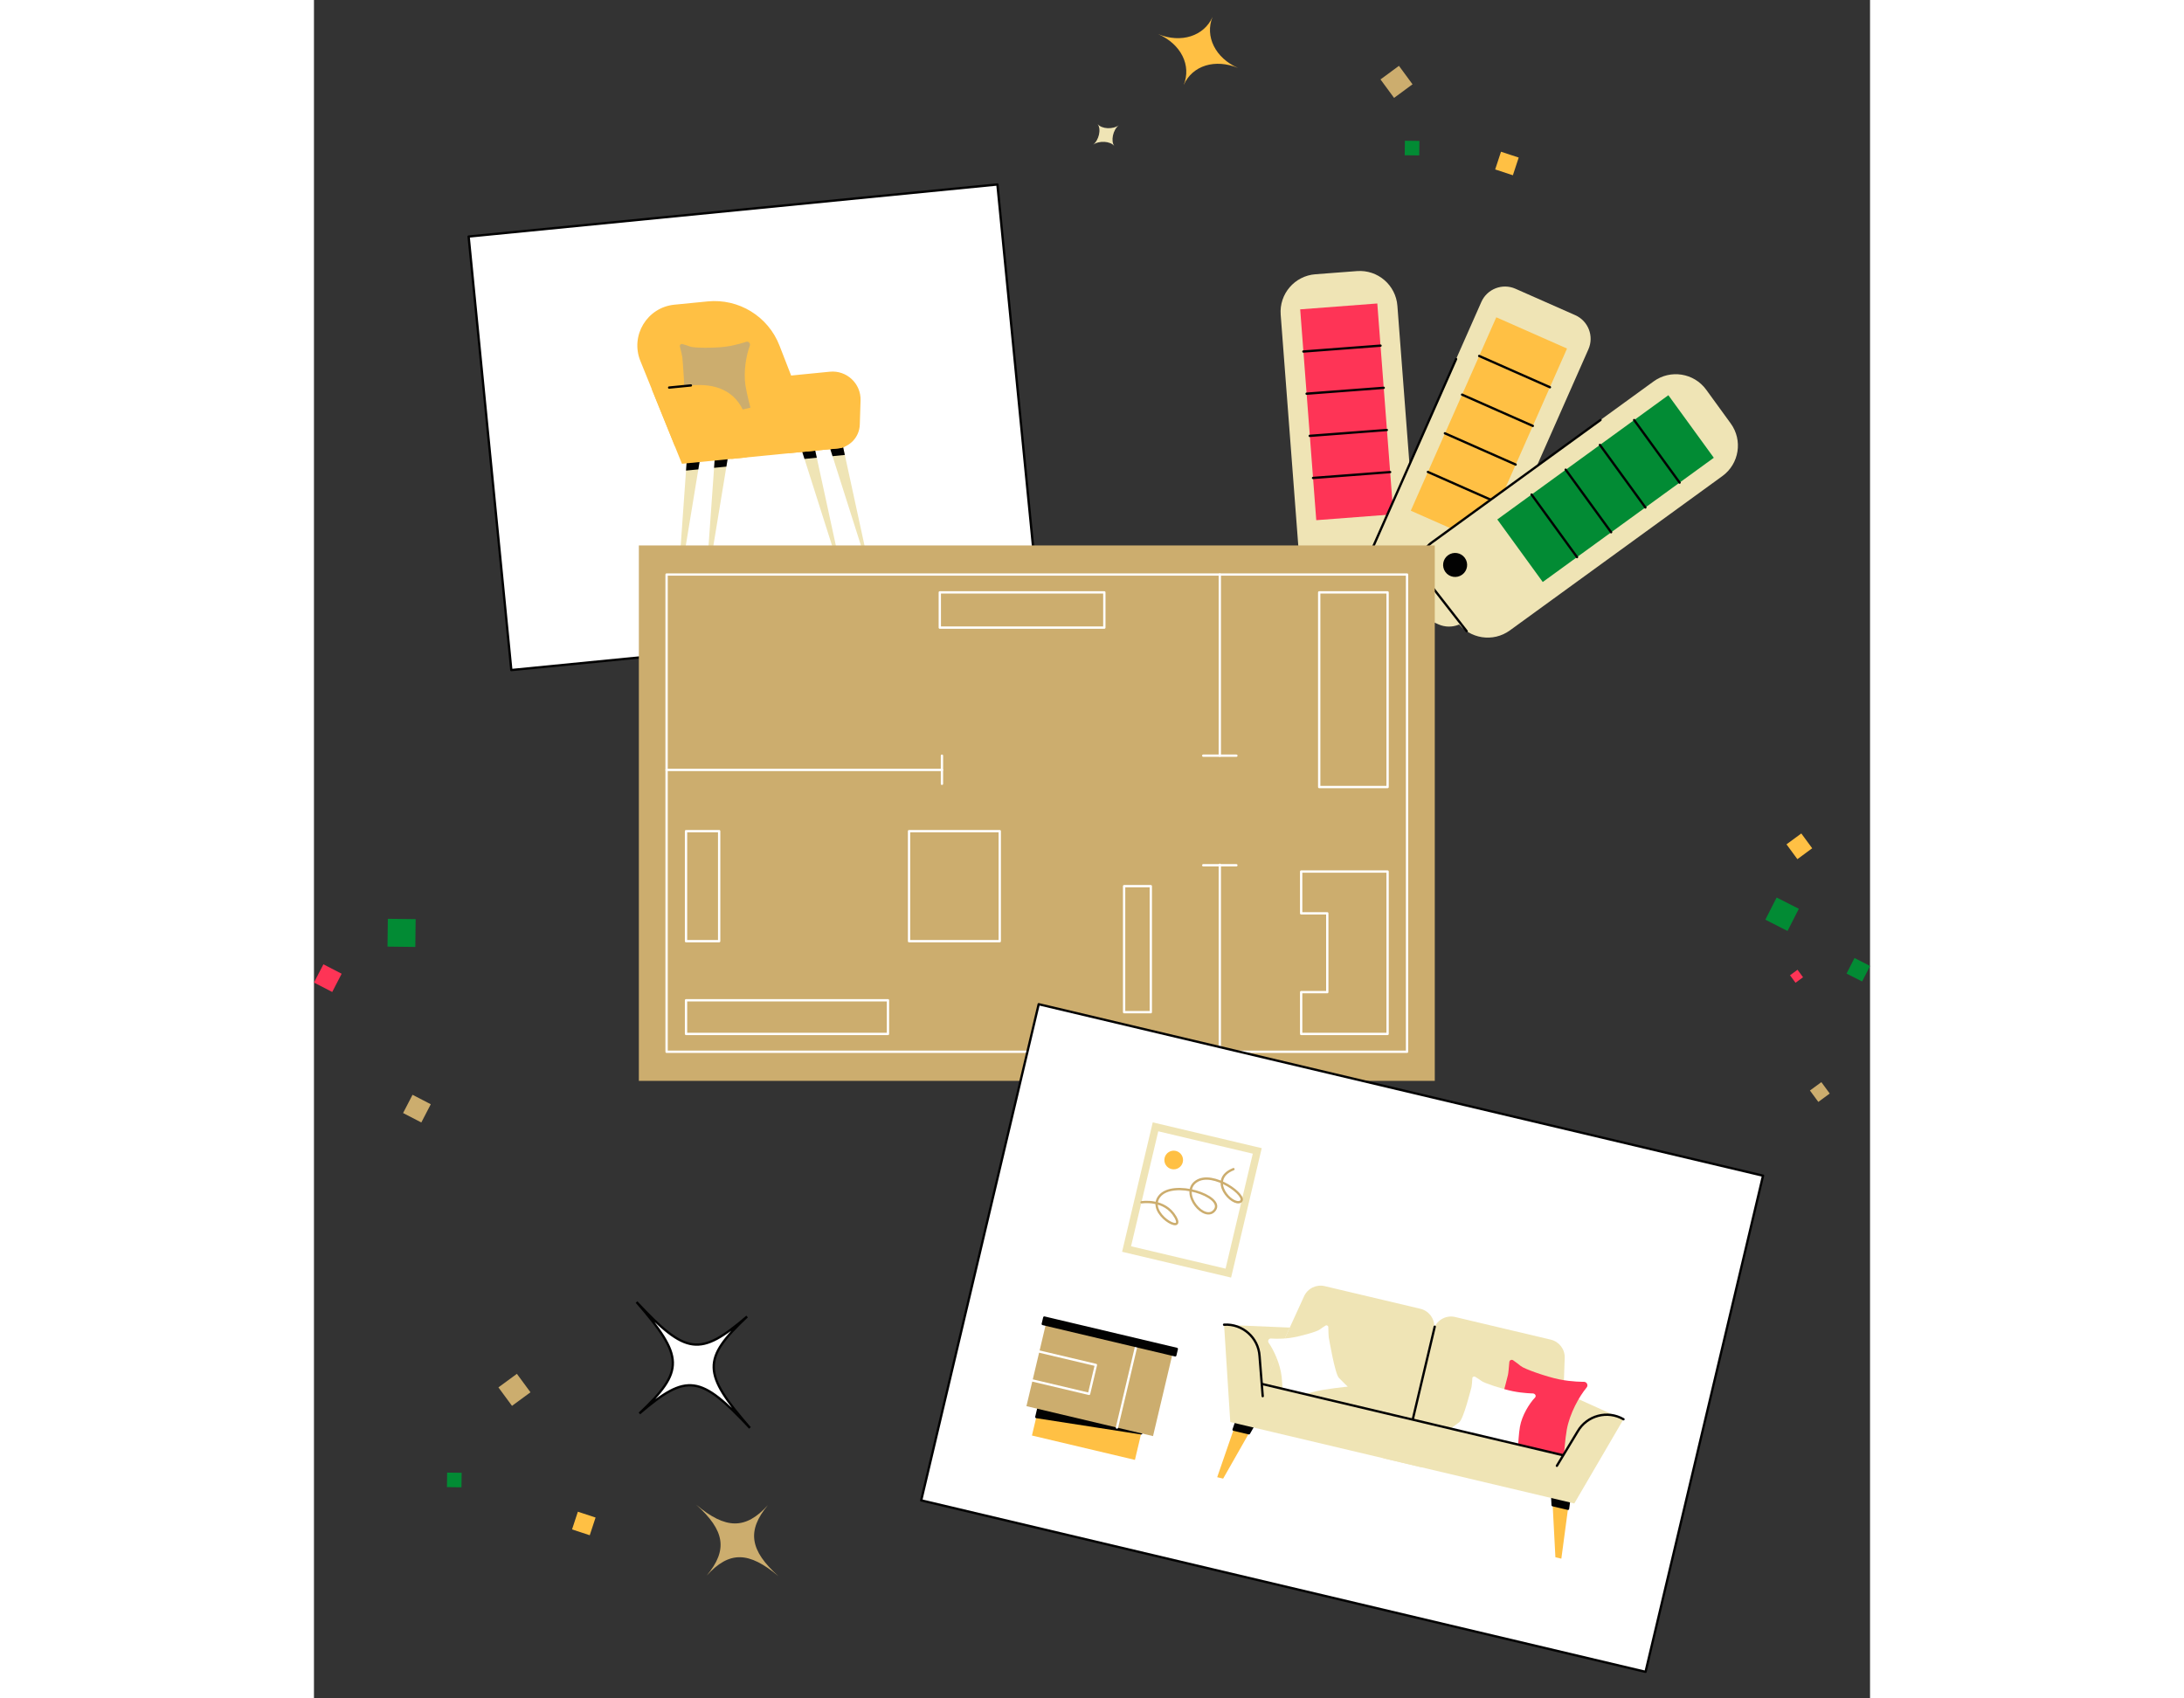
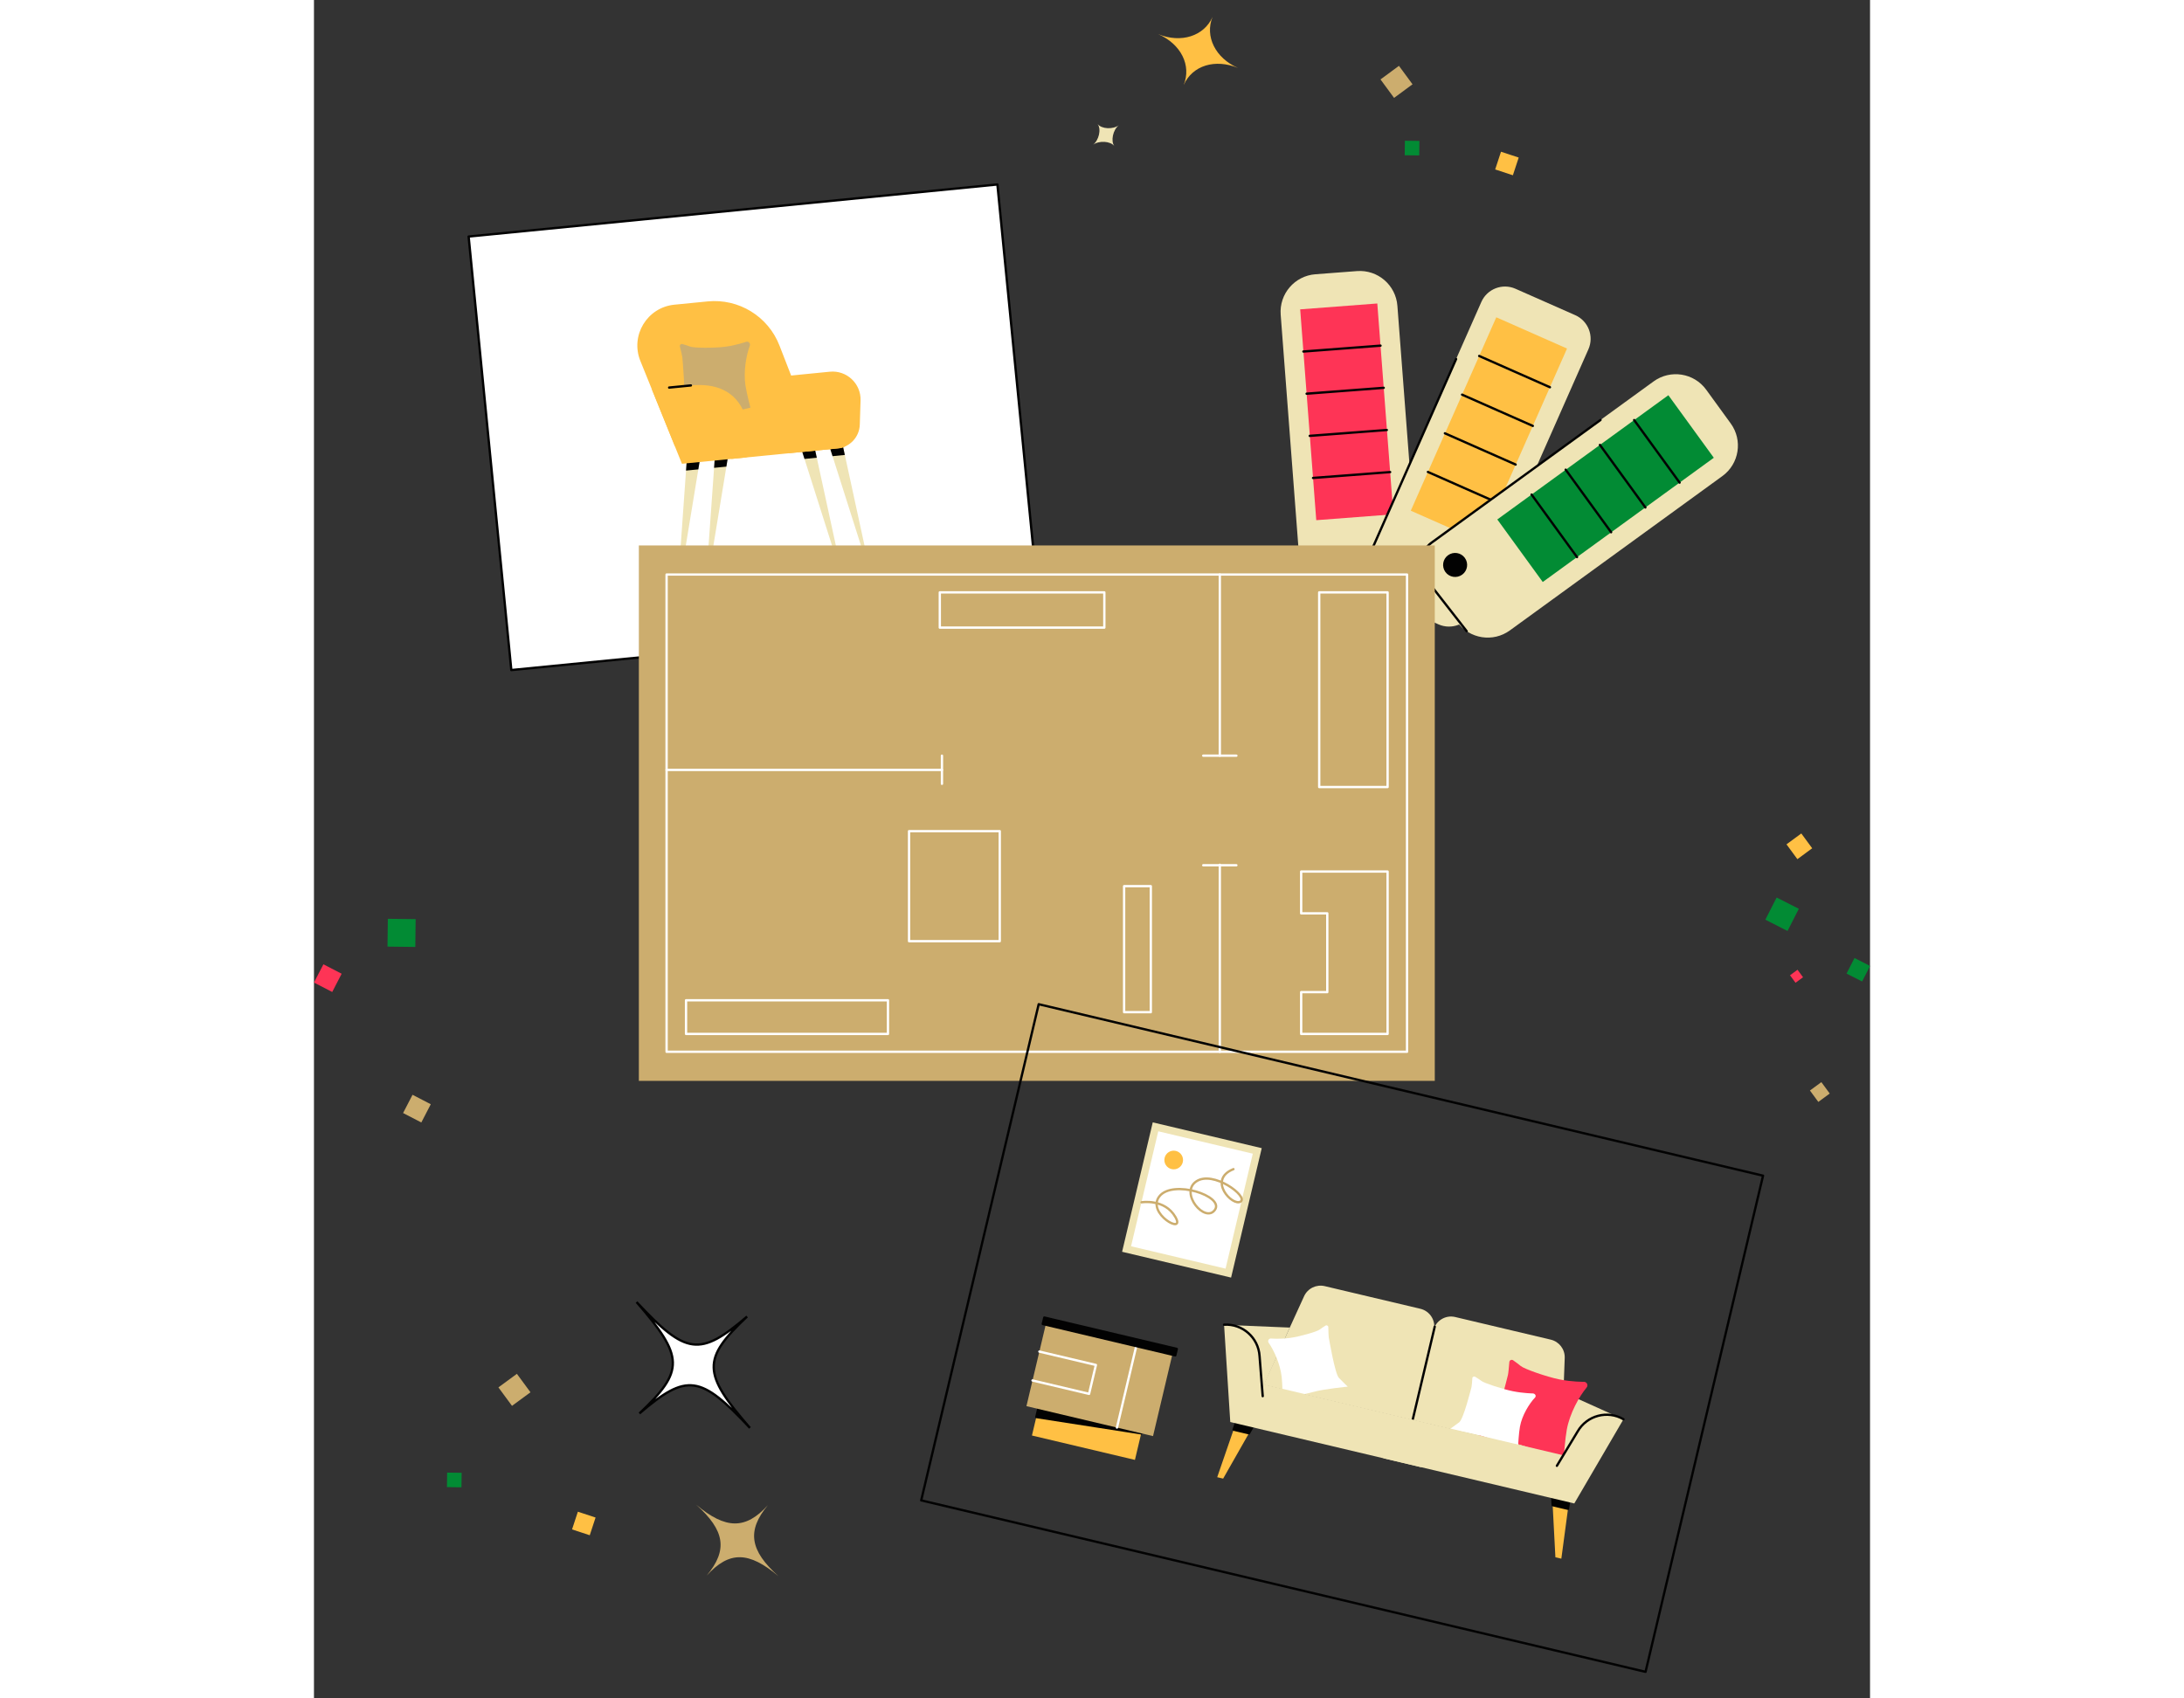
<svg xmlns="http://www.w3.org/2000/svg" width="360" height="280" preserveAspectRatio="xMidYMid meet" style=" transform: translate3d(0px, 0px, 0px); content-visibility: visible;" viewBox="230.46 200.57 1139.67 1244.11">
  <rect x="230.46" y="200.57" width="1139.67" height="1244.11" fill="#333333" stroke="none" />
  <defs>
    <clipPath id="__lottie_element_37">
      <path d="M0,0 L1600,0 L1600,1600 L0,1600z" />
    </clipPath>
  </defs>
  <g clip-path="url(#__lottie_element_2)">
    <g clip-path="url(#__lottie_element_37)" transform="matrix(1,0,0,1,0,0)" opacity="1" style="display: block;">
      <g transform="matrix(1,0,0,1,1316.292,915.701)" opacity="1" style="display: block;">
        <g opacity="1" transform="matrix(1,0,0,1,0,0)">
          <path fill="rgb(254,52,86)" fill-opacity="1" d=" M-0.728,4.771 C-0.728,4.771 4.771,0.728 4.771,0.728 C4.771,0.728 0.728,-4.771 0.728,-4.771 C0.728,-4.771 -4.771,-0.728 -4.771,-0.728 C-4.771,-0.728 -0.728,4.771 -0.728,4.771z" />
        </g>
      </g>
      <g transform="matrix(1,0,0,1,1318.358,820.51)" opacity="1" style="display: block;">
        <g opacity="1" transform="matrix(1,0,0,1,0,0)">
          <path fill="rgb(255,192,68)" fill-opacity="1" d=" M-1.435,9.411 C-1.435,9.411 9.411,1.435 9.411,1.435 C9.411,1.435 1.435,-9.411 1.435,-9.411 C1.435,-9.411 -9.411,-1.435 -9.411,-1.435 C-9.411,-1.435 -1.435,9.411 -1.435,9.411z" />
        </g>
      </g>
      <g transform="matrix(1,0,0,1,305.87,1012.668)" opacity="1" style="display: block;">
        <g opacity="1" transform="matrix(1,0,0,1,0,0)">
          <path fill="#ccad6e" fill-opacity="1" d=" M3.222,10.139 C3.222,10.139 10.139,-3.222 10.139,-3.222 C10.139,-3.222 -3.222,-10.139 -3.222,-10.139 C-3.222,-10.139 -10.139,3.222 -10.139,3.222 C-10.139,3.222 3.222,10.139 3.222,10.139z" />
        </g>
      </g>
      <g transform="matrix(1,0,0,1,1023.319,260.535)" opacity="1" style="display: block;">
        <g opacity="1" transform="matrix(1,0,0,1,0,0)">
          <path fill="#ccad6e" fill-opacity="1" d=" M-1.789,11.733 C-1.789,11.733 11.733,1.789 11.733,1.789 C11.733,1.789 1.789,-11.733 1.789,-11.733 C1.789,-11.733 -11.733,-1.789 -11.733,-1.789 C-11.733,-1.789 -1.789,11.733 -1.789,11.733z" />
        </g>
      </g>
      <g transform="matrix(1,0,0,1,240.604,917.083)" opacity="1" style="display: block;">
        <g opacity="1" transform="matrix(1,0,0,1,0,0)">
          <path fill="rgb(254,52,86)" fill-opacity="1" d=" M3.222,10.139 C3.222,10.139 10.139,-3.222 10.139,-3.222 C10.139,-3.222 -3.222,-10.139 -3.222,-10.139 C-3.222,-10.139 -10.139,3.222 -10.139,3.222 C-10.139,3.222 3.222,10.139 3.222,10.139z" />
        </g>
      </g>
      <g transform="matrix(1,0,0,1,1104.2,320.336)" opacity="1" style="display: block;">
        <g opacity="1" transform="matrix(1,0,0,1,0,0)">
          <path fill="rgb(255,192,68)" fill-opacity="1" d=" M8.617,-4.351 C8.617,-4.351 -4.351,-8.617 -4.351,-8.617 C-4.351,-8.617 -8.617,4.351 -8.617,4.351 C-8.617,4.351 4.351,8.617 4.351,8.617 C4.351,8.617 8.617,-4.351 8.617,-4.351z" />
        </g>
      </g>
      <g transform="matrix(1,0,0,1,1305.717,870.274)" opacity="1" style="display: block;">
        <g opacity="1" transform="matrix(1,0,0,1,0,0)">
          <path fill="rgb(2,139,52)" fill-opacity="1" d=" M-12.259,3.986 C-12.259,3.986 3.986,12.259 3.986,12.259 C3.986,12.259 12.259,-3.986 12.259,-3.986 C12.259,-3.986 -3.986,-12.259 -3.986,-12.259 C-3.986,-12.259 -12.259,3.986 -12.259,3.986z" />
        </g>
      </g>
      <g transform="matrix(1,0,0,1,294.624,883.919)" opacity="1" style="display: block;">
        <g opacity="1" transform="matrix(1,0,0,1,0,0)">
          <path fill="rgb(2,139,52)" fill-opacity="1" d=" M-10.309,10.064 C-10.309,10.064 10.064,10.309 10.064,10.309 C10.064,10.309 10.309,-10.064 10.309,-10.064 C10.309,-10.064 -10.064,-10.309 -10.064,-10.309 C-10.064,-10.309 -10.309,10.064 -10.309,10.064z" />
        </g>
      </g>
      <g transform="matrix(1,0,0,1,1034.707,309.053)" opacity="1" style="display: block;">
        <g opacity="1" transform="matrix(1,0,0,1,0,0)">
          <path fill="rgb(2,139,52)" fill-opacity="1" d=" M-5.381,5.253 C-5.381,5.253 5.253,5.381 5.253,5.381 C5.253,5.381 5.381,-5.253 5.381,-5.253 C5.381,-5.253 -5.253,-5.381 -5.253,-5.381 C-5.253,-5.381 -5.381,5.253 -5.381,5.253z" />
        </g>
      </g>
      <g transform="matrix(1,0,0,1,377.292,1218.658)" opacity="1" style="display: block;">
        <g opacity="1" transform="matrix(1,0,0,1,0,0)">
          <path fill="#ccad6e" fill-opacity="1" d=" M-1.789,11.733 C-1.789,11.733 11.733,1.789 11.733,1.789 C11.733,1.789 1.789,-11.733 1.789,-11.733 C1.789,-11.733 -11.733,-1.789 -11.733,-1.789 C-11.733,-1.789 -1.789,11.733 -1.789,11.733z" />
        </g>
      </g>
      <g transform="matrix(1,0,0,1,428.093,1316.553)" opacity="1" style="display: block;">
        <g opacity="1" transform="matrix(1,0,0,1,0,0)">
          <path fill="rgb(255,192,68)" fill-opacity="1" d=" M8.617,-4.351 C8.617,-4.351 -4.351,-8.617 -4.351,-8.617 C-4.351,-8.617 -8.617,4.351 -8.617,4.351 C-8.617,4.351 4.351,8.617 4.351,8.617 C4.351,8.617 8.617,-4.351 8.617,-4.351z" />
        </g>
      </g>
      <g transform="matrix(1,0,0,1,333.242,1284.674)" opacity="1" style="display: block;">
        <g opacity="1" transform="matrix(1,0,0,1,0,0)">
          <path fill="rgb(2,139,52)" fill-opacity="1" d=" M-5.381,5.253 C-5.381,5.253 5.253,5.381 5.253,5.381 C5.253,5.381 5.381,-5.253 5.381,-5.253 C5.381,-5.253 -5.253,-5.381 -5.253,-5.381 C-5.253,-5.381 -5.381,5.253 -5.381,5.253z" />
        </g>
      </g>
      <g transform="matrix(1,0,0,1,1361.532,910.938)" opacity="1" style="display: block;">
        <g opacity="1" transform="matrix(1,0,0,1,0,0)">
          <path fill="rgb(2,139,52)" fill-opacity="1" d=" M-8.606,2.798 C-8.606,2.798 2.798,8.606 2.798,8.606 C2.798,8.606 8.606,-2.798 8.606,-2.798 C8.606,-2.798 -2.798,-8.606 -2.798,-8.606 C-2.798,-8.606 -8.606,2.798 -8.606,2.798z" />
        </g>
      </g>
      <g transform="matrix(1,0,0,1,1333.366,1000.504)" opacity="1" style="display: block;">
        <g opacity="1" transform="matrix(1,0,0,1,0,0)">
          <path fill="#ccad6e" fill-opacity="1" d=" M-1.105,7.25 C-1.105,7.25 7.25,1.105 7.25,1.105 C7.25,1.105 1.105,-7.25 1.105,-7.25 C1.105,-7.25 -7.25,-1.105 -7.25,-1.105 C-7.25,-1.105 -1.105,7.25 -1.105,7.25z" />
        </g>
      </g>
      <g transform="matrix(0.116,0.153,-0.153,0.116,810.501,299.456)" opacity="1" style="display: block;">
        <g opacity="1" transform="matrix(1,0,0,1,0,0)">
          <path fill="rgb(239,228,181)" fill-opacity="1" d=" M52.915,0 C28.833,0.13 0.111,33.721 0,61.884 C-0.111,33.949 -27.473,0.13 -52.915,0 C-27.928,-0.13 -0.111,-33.789 0,-61.884 C0.111,-33.562 29.06,-0.13 52.915,0z" />
        </g>
      </g>
      <g transform="matrix(0.2,-0.472,0.472,0.2,878.001,237.956)" opacity="1" style="display: block;">
        <g opacity="1" transform="matrix(1,0,0,1,0,0)">
          <path fill="rgb(255,192,68)" fill-opacity="1" d=" M52.915,0 C22.885,0.419 0.358,26.765 0,61.884 C-0.358,26.942 -21.829,0.419 -52.915,0 C-22.182,-0.419 -0.358,-26.818 0,-61.884 C0.358,-26.642 23.062,-0.419 52.915,0z" />
        </g>
      </g>
      <g transform="matrix(0.424,-0.488,0.488,0.424,540.501,1328.956)" opacity="1" style="display: block;">
        <g opacity="1" transform="matrix(1,0,0,1,0,0)">
          <path fill="#ccad6e" fill-opacity="1" d=" M52.915,0 C15.367,0.784 0.671,17.973 0,61.884 C-0.671,18.085 -14.695,0.784 -52.915,0 C-14.92,-0.784 -0.671,-18.007 0,-61.884 C0.671,-17.894 15.48,-0.784 52.915,0z" />
        </g>
      </g>
      <g transform="matrix(0.745,-0.671,0.671,0.745,508.251,1200.456)" opacity="1" style="display: block;">
        <g opacity="1" transform="matrix(1,0,0,1,0,0)">
          <path fill="rgb(255,255,255)" fill-opacity="1" d=" M52.915,0 C7.523,1.165 0.997,8.799 0,61.884 C-0.997,8.844 -7.252,1.165 -52.915,0 C-7.342,-1.165 -0.997,-8.812 0,-61.884 C0.997,-8.767 7.569,-1.165 52.915,0z" />
          <path stroke-linecap="butt" stroke-linejoin="miter" fill-opacity="0" stroke-miterlimit="4" stroke="rgb(2,2,2)" stroke-opacity="1" stroke-width="1.695" d=" M52.915,0 C7.523,1.165 0.997,8.799 0,61.884 C-0.997,8.844 -7.252,1.165 -52.915,0 C-7.342,-1.165 -0.997,-8.812 0,-61.884 C0.997,-8.767 7.569,-1.165 52.915,0z" />
        </g>
      </g>
    </g>
    <g transform="matrix(0.997,0.08,-0.08,0.997,553.006,513.552)" opacity="1" style="display: block;">
      <g opacity="1" transform="matrix(1,0,0,1,0,0)">
        <path fill="rgb(255,255,255)" fill-opacity="1" d=" M219.733,122.501 C219.733,122.501 -163.173,191.477 -163.173,191.477 C-163.173,191.477 -219.733,-122.501 -219.733,-122.501 C-219.733,-122.501 163.173,-191.477 163.173,-191.477 C163.173,-191.477 219.733,122.501 219.733,122.501z" />
        <path stroke-linecap="round" stroke-linejoin="round" fill-opacity="0" stroke="rgb(2,2,2)" stroke-opacity="1" stroke-width="1.7" d=" M219.733,122.501 C219.733,122.501 -163.173,191.477 -163.173,191.477 C-163.173,191.477 -219.733,-122.501 -219.733,-122.501 C-219.733,-122.501 163.173,-191.477 163.173,-191.477 C163.173,-191.477 219.733,122.501 219.733,122.501z" />
      </g>
    </g>
    <g transform="matrix(0.997,0.08,-0.08,0.997,54.483,-4.462)" opacity="1" style="display: block;">
      <g opacity="1" transform="matrix(1,0,0,1,0,0)">
        <g opacity="1" transform="matrix(1,0,0,1,0,0)">
          <g opacity="1" transform="matrix(1,0,0,1,610.112,521.227)">
            <path fill="rgb(239,228,181)" fill-opacity="1" d=" M-6.286,-36.822 C-6.286,-36.822 -15.873,-35.095 -15.873,-35.095 C-15.873,-35.095 13.51,36.822 13.51,36.822 C13.51,36.822 15.873,36.396 15.873,36.396 C15.873,36.396 -6.286,-36.822 -6.286,-36.822z" />
          </g>
          <g opacity="1" transform="matrix(1,0,0,1,589.799,524.886)">
            <path fill="rgb(239,228,181)" fill-opacity="1" d=" M-6.286,-36.822 C-6.286,-36.822 -15.873,-35.095 -15.873,-35.095 C-15.873,-35.095 13.51,36.822 13.51,36.822 C13.51,36.822 15.873,36.396 15.873,36.396 C15.873,36.396 -6.286,-36.822 -6.286,-36.822z" />
          </g>
          <g opacity="1" transform="matrix(1,0,0,1,495.639,542.435)">
            <path fill="rgb(239,228,181)" fill-opacity="1" d=" M-4.793,-37.677 C-4.793,-37.677 4.793,-39.404 4.793,-39.404 C4.793,-39.404 -1.723,38.979 -1.723,38.979 C-1.723,38.979 -4.086,39.404 -4.086,39.404 C-4.086,39.404 -4.793,-37.677 -4.793,-37.677z" />
          </g>
          <g opacity="1" transform="matrix(1,0,0,1,515.951,538.776)">
            <path fill="rgb(239,228,181)" fill-opacity="1" d=" M-4.793,-37.677 C-4.793,-37.677 4.793,-39.404 4.793,-39.404 C4.793,-39.404 -1.723,38.979 -1.723,38.979 C-1.723,38.979 -4.086,39.404 -4.086,39.404 C-4.086,39.404 -4.793,-37.677 -4.793,-37.677z" />
          </g>
          <g opacity="1" transform="matrix(1,0,0,1,600.075,488.654)">
            <path fill="rgb(2,2,2)" fill-opacity="1" d=" M-3.071,4.248 C-3.071,4.248 -5.836,-2.521 -5.836,-2.521 C-5.836,-2.521 3.751,-4.248 3.751,-4.248 C3.751,-4.248 5.836,2.643 5.836,2.643 C5.836,2.643 -3.071,4.248 -3.071,4.248z" />
          </g>
          <g opacity="1" transform="matrix(1,0,0,1,579.763,492.313)">
            <path fill="rgb(2,2,2)" fill-opacity="1" d=" M-3.071,4.248 C-3.071,4.248 -5.836,-2.521 -5.836,-2.521 C-5.836,-2.521 3.751,-4.248 3.751,-4.248 C3.751,-4.248 5.836,2.643 5.836,2.643 C5.836,2.643 -3.071,4.248 -3.071,4.248z" />
          </g>
          <g opacity="1" transform="matrix(1,0,0,1,495.639,507.522)">
            <path fill="rgb(2,2,2)" fill-opacity="1" d=" M-4.727,4.491 C-4.727,4.491 -4.793,-2.764 -4.793,-2.764 C-4.793,-2.764 4.793,-4.491 4.793,-4.491 C4.793,-4.491 4.18,2.886 4.18,2.886 C4.18,2.886 -4.727,4.491 -4.727,4.491z" />
          </g>
          <g opacity="1" transform="matrix(1,0,0,1,515.951,503.863)">
            <path fill="rgb(2,2,2)" fill-opacity="1" d=" M-4.727,4.491 C-4.727,4.491 -4.793,-2.764 -4.793,-2.764 C-4.793,-2.764 4.793,-4.491 4.793,-4.491 C4.793,-4.491 4.18,2.886 4.18,2.886 C4.18,2.886 -4.727,4.491 -4.727,4.491z" />
          </g>
        </g>
        <g opacity="1" transform="matrix(1,0,0,1,0,0)">
          <g opacity="1" transform="matrix(1,0,0,1,576.344,462.175)">
            <path fill="rgb(255,192,68)" fill-opacity="1" d=" M38.705,6.088 C38.705,6.088 37.847,-11.592 37.847,-11.592 C37.248,-23.95 25.919,-32.962 13.743,-30.769 C13.743,-30.769 -38.728,-21.317 -38.728,-21.317 C-38.728,-21.317 -11.119,31.099 -11.119,31.099 C-11.119,31.099 23.836,24.802 23.836,24.802 C32.792,23.189 39.158,15.177 38.705,6.088z" />
          </g>
          <g opacity="1" transform="matrix(1,0,0,1,514.748,440.602)">
            <path fill="rgb(255,192,68)" fill-opacity="1" d=" M-42.054,-49.019 C-42.054,-49.019 -17.944,-53.363 -17.944,-53.363 C4.582,-57.421 27.055,-45.982 37.029,-25.38 C37.029,-25.38 66.802,36.12 66.802,36.12 C66.802,36.12 -33.425,54.174 -33.425,54.174 C-33.425,54.174 -63.591,-5.965 -63.591,-5.965 C-72.591,-23.907 -61.809,-45.46 -42.054,-49.019z" />
          </g>
          <g opacity="1" transform="matrix(1,0,0,1,506.651,443.223)">
            <path fill="#ccad6e" fill-opacity="1" d=" M20.563,-28.748 C20.563,-28.748 13.729,-25.644 5.625,-23.927 C-2.479,-22.21 -17.192,-21.148 -19.891,-21.972 C-21.403,-22.433 -23.872,-22.978 -25.751,-23.368 C-26.897,-23.606 -27.866,-22.509 -27.49,-21.401 C-26.555,-18.642 -25.169,-14.464 -25.057,-13.623 C-24.887,-12.346 -19.873,15.587 -21.892,19.873 C-23.911,24.159 -26.422,28.915 -26.422,28.915 C-26.422,28.915 -7.44,26.245 1.517,25.651 C10.474,25.057 27.572,19.07 27.572,19.07 C27.572,19.07 24.024,8.989 22.659,3.196 C20.264,-6.969 21.485,-19.174 23.51,-26.093 C24.028,-27.861 22.27,-29.441 20.563,-28.748 C20.563,-28.748 20.563,-28.748 20.563,-28.748z" />
          </g>
          <g opacity="1" transform="matrix(1,0,0,1,564.495,485.916)">
            <path fill="rgb(255,192,68)" fill-opacity="1" d=" M37.493,0.736 C37.493,0.736 -41.185,14.908 -41.185,14.908 C-41.185,14.908 -43.98,-0.609 -43.98,-0.609 C-43.98,-0.609 34.698,-14.782 34.698,-14.782 C38.983,-15.554 43.082,-12.706 43.854,-8.421 C43.854,-8.421 43.854,-8.421 43.854,-8.421 C44.626,-4.136 41.778,-0.036 37.493,0.736z" />
          </g>
        </g>
      </g>
      <g opacity="1" transform="matrix(1,0,0,1,500.804,477.929)">
        <path fill="rgb(255,192,68)" fill-opacity="1" d=" M38.662,7.954 C38.662,7.954 29.424,-11.023 29.424,-11.023 C21.556,-27.186 6.356,-31.555 -11.336,-28.368 C-11.336,-28.368 -39.608,-23.275 -39.608,-23.275 C-39.608,-23.275 -13.27,29.34 -13.27,29.34 C-13.27,29.34 31.939,21.196 31.939,21.196 C38.015,20.101 41.364,13.505 38.662,7.954z" />
      </g>
      <g opacity="1" transform="matrix(1,0,0,1,481.594,450.98)">
        <path stroke-linecap="round" stroke-linejoin="round" fill-opacity="0" stroke="rgb(2,2,2)" stroke-opacity="1" stroke-width="1.7" d=" M7.874,-1.418 C7.874,-1.418 -7.874,1.418 -7.874,1.418" />
      </g>
    </g>
    <g transform="matrix(0.995,0.102,-0.102,0.995,67.352,-83.247)" opacity="1" style="display: block;">
      <g opacity="1" transform="matrix(1,0,0,1,0,0)">
        <g opacity="1" transform="matrix(1,0,0,1,978.075,509.79)">
          <path fill="rgb(239,228,181)" fill-opacity="1" d=" M-25.123,102.262 C-25.123,102.262 -59.228,-87.067 -59.228,-87.067 C-61.93,-102.065 -51.962,-116.412 -36.964,-119.114 C-36.964,-119.114 -6.925,-124.526 -6.925,-124.526 C8.073,-127.228 22.421,-117.26 25.123,-102.262 C25.123,-102.262 59.228,87.067 59.228,87.067 C61.93,102.065 51.962,116.412 36.964,119.114 C36.964,119.114 6.925,124.526 6.925,124.526 C-8.073,127.228 -22.421,117.26 -25.123,102.262z" />
        </g>
        <g opacity="1" transform="matrix(1,0,0,1,0,0)">
          <g opacity="1" transform="matrix(1,0,0,1,974.251,488.564)">
            <path fill="rgb(254,52,86)" fill-opacity="1" d=" M-14.14,81.218 C-14.14,81.218 -41.592,-71.179 -41.592,-71.179 C-41.592,-71.179 14.14,-81.218 14.14,-81.218 C14.14,-81.218 41.592,71.179 41.592,71.179 C41.592,71.179 -14.14,81.218 -14.14,81.218z" />
          </g>
          <g opacity="1" transform="matrix(1,0,0,1,966.016,442.845)">
            <path fill="rgb(254,52,86)" fill-opacity="1" d=" M-27.866,5.02 C-27.866,5.02 0.19,-0.034 0.19,-0.034 C0.19,-0.034 27.866,-5.02 27.866,-5.02" />
            <path stroke-linecap="round" stroke-linejoin="round" fill-opacity="0" stroke="rgb(2,2,2)" stroke-opacity="1" stroke-width="1.7" d=" M-27.866,5.02 C-27.866,5.02 0.19,-0.034 0.19,-0.034 C0.19,-0.034 27.866,-5.02 27.866,-5.02" />
          </g>
          <g opacity="1" transform="matrix(1,0,0,1,976.923,503.82)">
            <path fill="rgb(254,52,86)" fill-opacity="1" d=" M-27.866,5.02 C-27.866,5.02 0.19,-0.034 0.19,-0.034 C0.19,-0.034 27.866,-5.02 27.866,-5.02" />
            <path stroke-linecap="round" stroke-linejoin="round" fill-opacity="0" stroke="rgb(2,2,2)" stroke-opacity="1" stroke-width="1.7" d=" M-27.866,5.02 C-27.866,5.02 0.19,-0.034 0.19,-0.034 C0.19,-0.034 27.866,-5.02 27.866,-5.02" />
          </g>
          <g opacity="1" transform="matrix(1,0,0,1,982.478,534.232)">
-             <path fill="rgb(254,52,86)" fill-opacity="1" d=" M-27.866,5.02 C-27.866,5.02 0.19,-0.034 0.19,-0.034 C0.19,-0.034 27.866,-5.02 27.866,-5.02" />
            <path stroke-linecap="round" stroke-linejoin="round" fill-opacity="0" stroke="rgb(2,2,2)" stroke-opacity="1" stroke-width="1.7" d=" M-27.866,5.02 C-27.866,5.02 0.19,-0.034 0.19,-0.034 C0.19,-0.034 27.866,-5.02 27.866,-5.02" />
          </g>
          <g opacity="1" transform="matrix(1,0,0,1,971.506,473.325)">
            <path fill="rgb(254,52,86)" fill-opacity="1" d=" M-27.866,5.02 C-27.866,5.02 0.19,-0.034 0.19,-0.034 C0.19,-0.034 27.866,-5.02 27.866,-5.02" />
            <path stroke-linecap="round" stroke-linejoin="round" fill-opacity="0" stroke="rgb(2,2,2)" stroke-opacity="1" stroke-width="1.7" d=" M-27.866,5.02 C-27.866,5.02 0.19,-0.034 0.19,-0.034 C0.19,-0.034 27.866,-5.02 27.866,-5.02" />
          </g>
        </g>
        <g opacity="1" transform="matrix(1,0,0,1,976.676,612.099)">
          <path fill="rgb(2,2,2)" fill-opacity="1" d=" M1.56,8.661 C-3.223,9.523 -7.799,6.343 -8.661,1.56 C-9.523,-3.223 -6.343,-7.799 -1.56,-8.661 C3.223,-9.523 7.799,-6.343 8.661,-1.56 C9.523,3.223 6.343,7.799 1.56,8.661z" />
        </g>
      </g>
    </g>
    <g transform="matrix(0.999,0.052,-0.052,0.999,33.437,-45.671)" opacity="1" style="display: block;">
      <g opacity="1" transform="matrix(1,0,0,1,0,0)">
        <g opacity="1" transform="matrix(1,0,0,1,1077.219,525.194)">
          <path fill="rgb(239,228,181)" fill-opacity="1" d=" M-77.384,82.703 C-77.384,82.703 -65.745,52.167 -65.745,52.167 C-65.745,52.167 -2.705,-113.229 -2.705,-113.229 C1.02,-123.003 11.964,-127.906 21.738,-124.181 C21.738,-124.181 66.431,-107.147 66.431,-107.147 C76.205,-103.422 81.109,-92.477 77.384,-82.703 C77.384,-82.703 2.705,113.229 2.705,113.229 C-1.02,123.003 -11.964,127.906 -21.738,124.181 C-21.738,124.181 -66.431,107.147 -66.431,107.147 C-76.205,103.422 -81.109,92.477 -77.384,82.703z" />
        </g>
        <g opacity="1" transform="matrix(1,0,0,1,1029.032,531.294)">
          <path stroke-linecap="round" stroke-linejoin="round" fill-opacity="0" stroke="rgb(2,2,2)" stroke-opacity="1" stroke-width="1.7" d=" M-29.197,76.604 C-29.197,76.604 29.197,-76.604 29.197,-76.604" />
        </g>
        <g opacity="1" transform="matrix(1,0,0,1,0,0)">
          <g opacity="1" transform="matrix(1,0,0,1,1084.9,505.042)">
            <path fill="rgb(255,192,68)" fill-opacity="1" d=" M-54.033,62.264 C-54.033,62.264 1.117,-82.432 1.117,-82.432 C1.117,-82.432 54.033,-62.264 54.033,-62.264 C54.033,-62.264 -1.117,82.432 -1.117,82.432 C-1.117,82.432 -54.033,62.264 -54.033,62.264z" />
          </g>
          <g opacity="1" transform="matrix(1,0,0,1,1101.445,461.633)">
            <path fill="rgb(254,52,86)" fill-opacity="1" d=" M-26.458,-10.084 C-26.458,-10.084 0.181,0.069 0.181,0.069 C0.181,0.069 26.458,10.084 26.458,10.084" />
            <path stroke-linecap="round" stroke-linejoin="round" fill-opacity="0" stroke="rgb(2,2,2)" stroke-opacity="1" stroke-width="1.7" d=" M-26.458,-10.084 C-26.458,-10.084 0.181,0.069 0.181,0.069 C0.181,0.069 26.458,10.084 26.458,10.084" />
          </g>
          <g opacity="1" transform="matrix(1,0,0,1,1079.314,519.487)">
            <path fill="rgb(254,52,86)" fill-opacity="1" d=" M-26.458,-10.084 C-26.458,-10.084 0.181,0.069 0.181,0.069 C0.181,0.069 26.458,10.084 26.458,10.084" />
            <path stroke-linecap="round" stroke-linejoin="round" fill-opacity="0" stroke="rgb(2,2,2)" stroke-opacity="1" stroke-width="1.7" d=" M-26.458,-10.084 C-26.458,-10.084 0.181,0.069 0.181,0.069 C0.181,0.069 26.458,10.084 26.458,10.084" />
          </g>
          <g opacity="1" transform="matrix(1,0,0,1,1068.374,548.401)">
            <path fill="rgb(254,52,86)" fill-opacity="1" d=" M-26.458,-10.084 C-26.458,-10.084 0.181,0.069 0.181,0.069 C0.181,0.069 26.458,10.084 26.458,10.084" />
            <path stroke-linecap="round" stroke-linejoin="round" fill-opacity="0" stroke="rgb(2,2,2)" stroke-opacity="1" stroke-width="1.7" d=" M-26.458,-10.084 C-26.458,-10.084 0.181,0.069 0.181,0.069 C0.181,0.069 26.458,10.084 26.458,10.084" />
          </g>
          <g opacity="1" transform="matrix(1,0,0,1,1090.415,490.572)">
            <path fill="rgb(254,52,86)" fill-opacity="1" d=" M-26.458,-10.084 C-26.458,-10.084 0.181,0.069 0.181,0.069 C0.181,0.069 26.458,10.084 26.458,10.084" />
            <path stroke-linecap="round" stroke-linejoin="round" fill-opacity="0" stroke="rgb(2,2,2)" stroke-opacity="1" stroke-width="1.7" d=" M-26.458,-10.084 C-26.458,-10.084 0.181,0.069 0.181,0.069 C0.181,0.069 26.458,10.084 26.458,10.084" />
          </g>
        </g>
        <g opacity="1" transform="matrix(1,0,0,1,1023.212,612.099)">
          <path fill="rgb(2,2,2)" fill-opacity="1" d=" M-3.134,8.223 C-7.676,6.492 -9.954,1.408 -8.223,-3.134 C-6.492,-7.676 -1.408,-9.954 3.134,-8.223 C7.676,-6.492 9.954,-1.408 8.223,3.134 C6.492,7.676 1.408,9.954 -3.134,8.223z" />
        </g>
      </g>
    </g>
    <g transform="matrix(1,0.003,-0.003,1,1.714,-0.895)" opacity="1" style="display: block;">
      <g opacity="1" transform="matrix(1,0,0,1,0,0)">
        <g opacity="1" transform="matrix(1,0,0,1,1158.971,568.579)">
          <path fill="rgb(239,228,181)" fill-opacity="1" d=" M-102.943,22.167 C-102.943,22.167 52.363,-91.36 52.363,-91.36 C64.666,-100.353 81.93,-97.671 90.923,-85.368 C90.923,-85.368 108.936,-60.726 108.936,-60.726 C117.929,-48.423 115.246,-31.16 102.943,-22.167 C102.943,-22.167 -52.363,91.36 -52.363,91.36 C-64.666,100.353 -81.93,97.671 -90.923,85.368 C-90.923,85.368 -108.936,60.726 -108.936,60.726 C-117.929,48.423 -115.246,31.16 -102.943,22.167z" />
        </g>
        <g opacity="1" transform="matrix(1,0,0,1,1106.908,583.095)">
          <path stroke-linecap="round" stroke-linejoin="round" fill-opacity="0" stroke="rgb(2,2,2)" stroke-opacity="1" stroke-width="1.7" d=" M65.63,-77.516 C65.63,-77.516 -57.865,12.758 -57.865,12.758 C-66.31,18.931 -68.152,30.781 -61.979,39.226 C-61.979,39.226 -31.921,77.516 -31.921,77.516" />
        </g>
        <g opacity="1" transform="matrix(1,0,0,1,0,0)">
          <g opacity="1" transform="matrix(1,0,0,1,1176.382,555.852)">
            <path fill="rgb(2,139,52)" fill-opacity="1" d=" M-79.215,22.832 C-79.215,22.832 45.796,-68.55 45.796,-68.55 C45.796,-68.55 79.215,-22.832 79.215,-22.832 C79.215,-22.832 -45.796,68.55 -45.796,68.55 C-45.796,68.55 -79.215,22.832 -79.215,22.832z" />
          </g>
          <g opacity="1" transform="matrix(1,0,0,1,1213.885,528.438)">
            <path fill="rgb(254,52,86)" fill-opacity="1" d=" M-16.709,-22.859 C-16.709,-22.859 0.114,0.156 0.114,0.156 C0.114,0.156 16.709,22.859 16.709,22.859" />
            <path stroke-linecap="round" stroke-linejoin="round" fill-opacity="0" stroke="rgb(2,2,2)" stroke-opacity="1" stroke-width="1.7" d=" M-16.709,-22.859 C-16.709,-22.859 0.114,0.156 0.114,0.156 C0.114,0.156 16.709,22.859 16.709,22.859" />
          </g>
          <g opacity="1" transform="matrix(1,0,0,1,1163.834,564.931)">
-             <path fill="rgb(254,52,86)" fill-opacity="1" d=" M-16.709,-22.859 C-16.709,-22.859 0.114,0.156 0.114,0.156 C0.114,0.156 16.709,22.859 16.709,22.859" />
            <path stroke-linecap="round" stroke-linejoin="round" fill-opacity="0" stroke="rgb(2,2,2)" stroke-opacity="1" stroke-width="1.7" d=" M-16.709,-22.859 C-16.709,-22.859 0.114,0.156 0.114,0.156 C0.114,0.156 16.709,22.859 16.709,22.859" />
          </g>
          <g opacity="1" transform="matrix(1,0,0,1,1138.921,583.236)">
            <path fill="rgb(254,52,86)" fill-opacity="1" d=" M-16.709,-22.859 C-16.709,-22.859 0.114,0.156 0.114,0.156 C0.114,0.156 16.709,22.859 16.709,22.859" />
            <path stroke-linecap="round" stroke-linejoin="round" fill-opacity="0" stroke="rgb(2,2,2)" stroke-opacity="1" stroke-width="1.7" d=" M-16.709,-22.859 C-16.709,-22.859 0.114,0.156 0.114,0.156 C0.114,0.156 16.709,22.859 16.709,22.859" />
          </g>
          <g opacity="1" transform="matrix(1,0,0,1,1188.883,546.714)">
            <path fill="rgb(254,52,86)" fill-opacity="1" d=" M-16.709,-22.859 C-16.709,-22.859 0.114,0.156 0.114,0.156 C0.114,0.156 16.709,22.859 16.709,22.859" />
            <path stroke-linecap="round" stroke-linejoin="round" fill-opacity="0" stroke="rgb(2,2,2)" stroke-opacity="1" stroke-width="1.7" d=" M-16.709,-22.859 C-16.709,-22.859 0.114,0.156 0.114,0.156 C0.114,0.156 16.709,22.859 16.709,22.859" />
          </g>
        </g>
        <g opacity="1" transform="matrix(1,0,0,1,1066.369,612.099)">
          <path fill="rgb(2,2,2)" fill-opacity="1" d=" M-7.105,5.193 C-9.973,1.269 -9.117,-4.237 -5.193,-7.105 C-1.269,-9.973 4.237,-9.117 7.105,-5.193 C9.973,-1.269 9.117,4.237 5.193,7.105 C1.269,9.973 -4.237,9.117 -7.105,5.193z" />
        </g>
      </g>
    </g>
    <g transform="matrix(1,0,0,1,0,14.25)" opacity="1" style="display: block;">
      <g opacity="1" transform="matrix(1,0,0,1,759.876,781.973)">
        <path fill="#ccad6e" fill-opacity="1" d=" M291.473,196.098 C291.473,196.098 -291.473,196.098 -291.473,196.098 C-291.473,196.098 -291.473,-196.098 -291.473,-196.098 C-291.473,-196.098 291.473,-196.098 291.473,-196.098 C291.473,-196.098 291.473,196.098 291.473,196.098z" />
      </g>
    </g>
    <g transform="matrix(1,0,0,1,0,14.25)" opacity="1" style="display: block;">
      <g opacity="1" transform="matrix(1,0,0,1,759.876,781.973)">
        <path stroke-linecap="round" stroke-linejoin="round" fill-opacity="0" stroke="rgb(255,255,255)" stroke-opacity="1" stroke-width="1.7" d=" M271.151,174.799 C271.151,174.799 -271.151,174.799 -271.151,174.799 C-271.151,174.799 -271.151,-174.799 -271.151,-174.799 C-271.151,-174.799 271.151,-174.799 271.151,-174.799 C271.151,-174.799 271.151,174.799 271.151,174.799z" />
      </g>
      <g opacity="1" transform="matrix(1,0,0,1,699.519,835.457)">
        <path stroke-linecap="round" stroke-linejoin="round" fill-opacity="0" stroke="rgb(255,255,255)" stroke-opacity="1" stroke-width="1.7" d=" M33.219,40.301 C33.219,40.301 -33.219,40.301 -33.219,40.301 C-33.219,40.301 -33.219,-40.301 -33.219,-40.301 C-33.219,-40.301 33.219,-40.301 33.219,-40.301 C33.219,-40.301 33.219,40.301 33.219,40.301z" />
      </g>
      <g opacity="1" transform="matrix(1,0,0,1,515.099,835.457)">
-         <path stroke-linecap="round" stroke-linejoin="round" fill-opacity="0" stroke="rgb(255,255,255)" stroke-opacity="1" stroke-width="1.7" d=" M12.133,40.301 C12.133,40.301 -12.133,40.301 -12.133,40.301 C-12.133,40.301 -12.133,-40.301 -12.133,-40.301 C-12.133,-40.301 12.133,-40.301 12.133,-40.301 C12.133,-40.301 12.133,40.301 12.133,40.301z" />
-       </g>
+         </g>
      <g opacity="1" transform="matrix(1,0,0,1,576.916,931.374)">
        <path stroke-linecap="round" stroke-linejoin="round" fill-opacity="0" stroke="rgb(255,255,255)" stroke-opacity="1" stroke-width="1.7" d=" M73.95,12.325 C73.95,12.325 -73.95,12.325 -73.95,12.325 C-73.95,12.325 -73.95,-12.325 -73.95,-12.325 C-73.95,-12.325 73.95,-12.325 73.95,-12.325 C73.95,-12.325 73.95,12.325 73.95,12.325z" />
      </g>
      <g opacity="0" transform="matrix(1,0,0,1,583.791,680.123)">
        <path stroke-linecap="round" stroke-linejoin="round" fill-opacity="0" stroke="rgb(255,255,255)" stroke-opacity="1" stroke-width="1.7" d=" M34.051,0 C34.051,18.806 18.806,34.051 0,34.051 C-18.806,34.051 -34.051,18.806 -34.051,0 C-34.051,-18.806 -18.806,-34.051 0,-34.051 C18.806,-34.051 34.051,-18.806 34.051,0z" />
      </g>
      <g opacity="1" transform="matrix(1,0,0,1,833.59,881.612)">
        <path stroke-linecap="round" stroke-linejoin="round" fill-opacity="0" stroke="rgb(255,255,255)" stroke-opacity="1" stroke-width="1.7" d=" M9.782,46.154 C9.782,46.154 -9.782,46.154 -9.782,46.154 C-9.782,46.154 -9.782,-46.154 -9.782,-46.154 C-9.782,-46.154 9.782,-46.154 9.782,-46.154 C9.782,-46.154 9.782,46.154 9.782,46.154z" />
      </g>
      <g opacity="1" transform="matrix(1,0,0,1,985.137,884.225)">
        <path stroke-linecap="round" stroke-linejoin="round" fill-opacity="0" stroke="rgb(255,255,255)" stroke-opacity="1" stroke-width="1.7" d=" M1.043,-59.473 C1.043,-59.473 -12.521,-59.473 -12.521,-59.473 C-12.521,-59.473 -31.649,-59.473 -31.649,-59.473 C-31.649,-59.473 -31.649,-28.867 -31.649,-28.867 C-31.649,-28.867 -12.521,-28.867 -12.521,-28.867 C-12.521,-28.867 -12.521,28.867 -12.521,28.867 C-12.521,28.867 -31.649,28.867 -31.649,28.867 C-31.649,28.867 -31.649,59.473 -31.649,59.473 C-31.649,59.473 -12.521,59.473 -12.521,59.473 C-12.521,59.473 1.043,59.473 1.043,59.473 C1.043,59.473 31.649,59.473 31.649,59.473 C31.649,59.473 31.649,-59.473 31.649,-59.473 C31.649,-59.473 1.043,-59.473 1.043,-59.473z" />
      </g>
      <g opacity="1" transform="matrix(1,0,0,1,991.745,691.546)">
        <path stroke-linecap="round" stroke-linejoin="round" fill-opacity="0" stroke="rgb(255,255,255)" stroke-opacity="1" stroke-width="1.7" d=" M25.041,71.298 C25.041,71.298 -25.041,71.298 -25.041,71.298 C-25.041,71.298 -25.041,-71.298 -25.041,-71.298 C-25.041,-71.298 25.041,-71.298 25.041,-71.298 C25.041,-71.298 25.041,71.298 25.041,71.298z" />
      </g>
      <g opacity="1" transform="matrix(1,0,0,1,749.075,633.159)">
        <path stroke-linecap="round" stroke-linejoin="round" fill-opacity="0" stroke="rgb(255,255,255)" stroke-opacity="1" stroke-width="1.7" d=" M60.256,12.912 C60.256,12.912 -60.256,12.912 -60.256,12.912 C-60.256,12.912 -60.256,-12.912 -60.256,-12.912 C-60.256,-12.912 60.256,-12.912 60.256,-12.912 C60.256,-12.912 60.256,12.912 60.256,12.912z" />
      </g>
      <g opacity="1" transform="matrix(1,0,0,1,0,0)">
        <g opacity="1" transform="matrix(1,0,0,1,893.904,673.52)">
          <path stroke-linecap="round" stroke-linejoin="round" fill-opacity="0" stroke="rgb(255,255,255)" stroke-opacity="1" stroke-width="1.7" d=" M0,-66.347 C0,-66.347 0,66.347 0,66.347" />
        </g>
        <g opacity="1" transform="matrix(1,0,0,1,893.904,739.867)">
          <path stroke-linecap="round" stroke-linejoin="round" fill-opacity="0" stroke="rgb(255,255,255)" stroke-opacity="1" stroke-width="1.7" d=" M-12.129,0 C-12.129,0 12.129,0 12.129,0" />
        </g>
      </g>
      <g opacity="1" transform="matrix(1,0,0,1,0,0)">
        <g opacity="1" transform="matrix(1,0,0,1,893.904,888.284)">
          <path stroke-linecap="round" stroke-linejoin="round" fill-opacity="0" stroke="rgb(255,255,255)" stroke-opacity="1" stroke-width="1.7" d=" M0,-68.488 C0,-68.488 0,68.488 0,68.488" />
        </g>
        <g opacity="1" transform="matrix(1,0,0,1,893.904,820.143)">
          <path stroke-linecap="round" stroke-linejoin="round" fill-opacity="0" stroke="rgb(255,255,255)" stroke-opacity="1" stroke-width="1.7" d=" M-12.129,0 C-12.129,0 12.129,0 12.129,0" />
        </g>
      </g>
      <g opacity="1" transform="matrix(1,0,0,1,0,0)">
        <g opacity="1" transform="matrix(1,0,0,1,589.564,750.301)">
          <path stroke-linecap="round" stroke-linejoin="round" fill-opacity="0" stroke="rgb(255,255,255)" stroke-opacity="1" stroke-width="1.7" d=" M-100.838,0 C-100.838,0 100.838,0 100.838,0" />
        </g>
        <g opacity="1" transform="matrix(1,0,0,1,690.402,750.17)">
          <path stroke-linecap="round" stroke-linejoin="round" fill-opacity="0" stroke="rgb(255,255,255)" stroke-opacity="1" stroke-width="1.7" d=" M0,-10.303 C0,-10.303 0,10.303 0,10.303" />
        </g>
      </g>
    </g>
    <g transform="matrix(0.999,-0.035,0.035,0.999,983.485,1180.706)" opacity="1" style="display: block;">
      <g opacity="1" transform="matrix(1,0,0,1,0,0)">
-         <path fill="rgb(255,255,255)" fill-opacity="1" d=" M213.617,252.255 C213.617,252.255 -312.378,108.096 -312.378,108.096 C-312.378,108.096 -213.617,-252.255 -213.617,-252.255 C-213.617,-252.255 312.378,-108.096 312.378,-108.096 C312.378,-108.096 213.617,252.255 213.617,252.255z" />
        <path stroke-linecap="round" stroke-linejoin="round" fill-opacity="0" stroke="rgb(2,2,2)" stroke-opacity="1" stroke-width="1.7" d=" M213.617,252.255 C213.617,252.255 -312.378,108.096 -312.378,108.096 C-312.378,108.096 -213.617,-252.255 -213.617,-252.255 C-213.617,-252.255 312.378,-108.096 312.378,-108.096 C312.378,-108.096 213.617,252.255 213.617,252.255z" />
      </g>
    </g>
    <g transform="matrix(0.999,-0.035,0.035,0.999,-49.515,44.791)" opacity="1" style="display: block;">
      <g opacity="1" transform="matrix(1,0,0,1,0,0)">
        <g opacity="1" transform="matrix(1,0,0,1,930.916,1182.276)">
          <path fill="rgb(239,228,181)" fill-opacity="1" d=" M-23.995,-23.105 C-23.995,-23.105 23.995,-19.434 23.995,-19.434 C23.995,-19.434 3.115,23.105 3.115,23.105 C3.115,23.105 -16.483,1.492 -16.483,1.492 C-16.483,1.492 -23.995,-23.105 -23.995,-23.105z" />
        </g>
        <g opacity="1" transform="matrix(1,0,0,1,997.537,1183.328)">
          <path fill="rgb(239,228,181)" fill-opacity="1" d=" M-63.243,20.751 C-63.243,20.751 -31.339,-43.061 -31.339,-43.061 C-28.505,-48.729 -22.061,-51.606 -15.949,-49.931 C-15.949,-49.931 53.469,-30.906 53.469,-30.906 C60.543,-28.967 64.706,-21.66 62.767,-14.586 C62.767,-14.586 44.955,50.405 44.955,50.405 C44.955,50.405 -63.243,20.751 -63.243,20.751z" />
        </g>
        <g opacity="1" transform="matrix(1,0,0,1,1173.375,1240.933)">
          <path fill="rgb(239,228,181)" fill-opacity="1" d=" M23.441,-2.311 C23.441,-2.311 -19.714,-23.62 -19.714,-23.62 C-19.714,-23.62 -23.441,23.62 -23.441,23.62 C-23.441,23.62 4.438,15.02 4.438,15.02 C4.438,15.02 23.441,-2.311 23.441,-2.311z" />
        </g>
        <g opacity="1" transform="matrix(1,0,0,1,1098.835,1211.09)">
          <path fill="rgb(239,228,181)" fill-opacity="1" d=" M51.538,52.209 C51.538,52.209 56.626,-18.952 56.626,-18.952 C57.078,-25.273 53.001,-31.033 46.889,-32.708 C46.889,-32.708 -22.528,-51.734 -22.528,-51.734 C-29.602,-53.673 -36.909,-49.509 -38.848,-42.435 C-38.848,-42.435 -56.66,22.555 -56.66,22.555 C-56.66,22.555 51.538,52.209 51.538,52.209z" />
        </g>
        <g opacity="1" transform="matrix(1,0,0,1,1051.786,1199.823)">
          <path fill="rgb(255,255,255)" fill-opacity="1" d=" M9.294,-33.91 C9.294,-33.91 -9.294,33.91 -9.294,33.91" />
          <path stroke-linecap="round" stroke-linejoin="round" fill-opacity="0" stroke="rgb(2,2,2)" stroke-opacity="1" stroke-width="1.7" d=" M9.294,-33.91 C9.294,-33.91 -9.294,33.91 -9.294,33.91" />
        </g>
      </g>
      <g opacity="1" transform="matrix(1,0,0,1,0,0)">
        <g opacity="1" transform="matrix(1,0,0,1,912.33,1250.166)">
          <path fill="rgb(255,192,68)" fill-opacity="1" d=" M-10.077,21.581 C-10.077,21.581 -14.393,20.398 -14.393,20.398 C-14.393,20.398 1.753,-21.581 1.753,-21.581 C1.753,-21.581 14.393,-18.117 14.393,-18.117 C14.393,-18.117 -10.077,21.581 -10.077,21.581z" />
        </g>
        <g opacity="1" transform="matrix(1,0,0,1,1149.034,1315.15)">
          <path fill="rgb(255,192,68)" fill-opacity="1" d=" M-5.509,22.721 C-5.509,22.721 -1.193,23.904 -1.193,23.904 C-1.193,23.904 6.32,-20.44 6.32,-20.44 C6.32,-20.44 -6.32,-23.904 -6.32,-23.904 C-6.32,-23.904 -5.509,22.721 -5.509,22.721z" />
        </g>
      </g>
      <g opacity="1" transform="matrix(1,0,0,1,0,0)">
        <g opacity="1" transform="matrix(1,0,0,1,918.948,1233.893)">
          <path fill="rgb(2,2,2)" fill-opacity="1" d=" M3.366,5.308 C3.366,5.308 7.774,-1.844 7.774,-1.844 C7.774,-1.844 -4.866,-5.308 -4.866,-5.308 C-4.866,-5.308 -7.774,2.255 -7.774,2.255 C-7.774,2.255 3.366,5.308 3.366,5.308z" />
          <path stroke-linecap="round" stroke-linejoin="round" fill-opacity="0" stroke="rgb(2,2,2)" stroke-opacity="1" stroke-width="1.7" d=" M3.366,5.308 C3.366,5.308 7.774,-1.844 7.774,-1.844 C7.774,-1.844 -4.866,-5.308 -4.866,-5.308 C-4.866,-5.308 -7.774,2.255 -7.774,2.255 C-7.774,2.255 3.366,5.308 3.366,5.308z" />
        </g>
        <g opacity="1" transform="matrix(1,0,0,1,1149.034,1296.972)">
          <path fill="rgb(2,2,2)" fill-opacity="1" d=" M4.967,5.727 C4.967,5.727 6.32,-2.263 6.32,-2.263 C6.32,-2.263 -6.32,-5.727 -6.32,-5.727 C-6.32,-5.727 -6.174,2.674 -6.174,2.674 C-6.174,2.674 4.967,5.727 4.967,5.727z" />
          <path stroke-linecap="round" stroke-linejoin="round" fill-opacity="0" stroke="rgb(2,2,2)" stroke-opacity="1" stroke-width="1.7" d=" M4.967,5.727 C4.967,5.727 6.32,-2.263 6.32,-2.263 C6.32,-2.263 -6.32,-5.727 -6.32,-5.727 C-6.32,-5.727 -6.174,2.674 -6.174,2.674 C-6.174,2.674 4.967,5.727 4.967,5.727z" />
        </g>
      </g>
      <g opacity="1" transform="matrix(1,0,0,1,0,0)">
        <g opacity="1" transform="matrix(1,0,0,1,967.298,1187.996)">
          <path fill="rgb(255,255,255)" fill-opacity="1" d=" M-26.464,-17.639 C-26.464,-17.639 -19.891,-16.817 -12.626,-17.55 C-5.361,-18.283 7.272,-21.401 9.314,-22.859 C10.458,-23.675 12.381,-24.827 13.853,-25.682 C14.75,-26.203 15.859,-25.517 15.844,-24.45 C15.806,-21.794 15.773,-17.781 15.907,-17.019 C16.11,-15.862 19.456,9.801 22.31,12.972 C25.164,16.143 28.557,19.589 28.557,19.589 C28.557,19.589 10.592,20.711 2.915,22.654 C-4.762,24.597 -19.412,25.86 -19.412,25.86 C-19.412,25.86 -19.161,16.121 -19.582,10.71 C-20.321,1.214 -24.648,-9.062 -28.219,-14.522 C-29.132,-15.917 -28.084,-17.773 -26.464,-17.639 C-26.464,-17.639 -26.464,-17.639 -26.464,-17.639z" />
        </g>
        <g opacity="1" transform="matrix(1,0,0,1,1131.033,1228.004)">
          <path fill="rgb(254,52,86)" fill-opacity="1" d=" M37.931,-17.893 C37.931,-17.893 29.197,-18.063 19.824,-20.326 C10.451,-22.589 -5.535,-28.857 -7.956,-31.077 C-9.312,-32.32 -11.631,-34.13 -13.409,-35.483 C-14.493,-36.308 -16.061,-35.644 -16.223,-34.291 C-16.626,-30.924 -17.267,-25.84 -17.571,-24.901 C-18.034,-23.474 -26.784,8.379 -31.055,11.867 C-35.326,15.355 -40.35,19.09 -40.35,19.09 C-40.35,19.09 -17.052,23.813 -7.347,27.683 C2.358,31.553 21.297,35.845 21.297,35.845 C21.297,35.845 22.629,23.477 24.102,16.708 C26.687,4.83 34.095,-7.376 39.694,-13.627 C41.125,-15.225 40.072,-17.764 37.931,-17.893 C37.931,-17.893 37.931,-17.893 37.931,-17.893z" />
        </g>
        <g opacity="1" transform="matrix(1,0,0,1,1101.215,1229.068)">
          <path fill="rgb(255,255,255)" fill-opacity="1" d=" M29.988,-11.759 C29.988,-11.759 22.97,-12.086 15.389,-13.901 C7.808,-15.716 -5.179,-20.505 -7.176,-22.124 C-8.295,-23.03 -10.2,-24.359 -11.66,-25.353 C-12.55,-25.959 -13.793,-25.528 -13.891,-24.581 C-14.134,-22.223 -14.527,-18.663 -14.749,-18.01 C-15.086,-17.018 -21.354,5.172 -24.701,7.523 C-28.048,9.874 -31.993,12.38 -31.993,12.38 C-31.993,12.38 -13.171,16.257 -5.285,19.21 C2.601,22.163 17.912,25.633 17.912,25.633 C17.912,25.633 18.686,16.968 19.708,12.243 C21.501,3.952 27.158,-4.454 31.505,-8.716 C32.616,-9.805 31.71,-11.617 29.988,-11.759 C29.988,-11.759 29.988,-11.759 29.988,-11.759z" />
        </g>
      </g>
      <g opacity="1" transform="matrix(1,0,0,1,1040.656,1239.188)">
        <path fill="rgb(239,228,181)" fill-opacity="1" d=" M15.825,-1.953 C15.825,-1.953 -12.618,-9.749 -12.618,-9.749 C-12.618,-9.749 -110.358,-36.536 -110.358,-36.536 C-110.358,-36.536 -113.565,-24.834 -113.565,-24.834 C-113.565,-24.834 -15.825,1.953 -15.825,1.953 C-15.825,1.953 12.618,9.749 12.618,9.749 C12.618,9.749 110.358,36.536 110.358,36.536 C110.358,36.536 113.565,24.834 113.565,24.834 C113.565,24.834 15.825,-1.953 15.825,-1.953z" />
-         <path stroke-linecap="round" stroke-linejoin="round" fill-opacity="0" stroke="rgb(2,2,2)" stroke-opacity="1" stroke-width="1.7" d=" M15.825,-1.953 C15.825,-1.953 -12.618,-9.749 -12.618,-9.749 C-12.618,-9.749 -110.358,-36.536 -110.358,-36.536 C-110.358,-36.536 -113.565,-24.834 -113.565,-24.834 C-113.565,-24.834 -15.825,1.953 -15.825,1.953 C-15.825,1.953 12.618,9.749 12.618,9.749 C12.618,9.749 110.358,36.536 110.358,36.536 C110.358,36.536 113.565,24.834 113.565,24.834 C113.565,24.834 15.825,-1.953 15.825,-1.953z" />
      </g>
      <g opacity="1" transform="matrix(1,0,0,1,0,0)">
        <g opacity="1" transform="matrix(1,0,0,1,0,0)">
          <g opacity="1" transform="matrix(1,0,0,1,980.624,1213.759)">
            <path fill="rgb(239,228,181)" fill-opacity="1" d=" M66.941,54.723 C66.941,54.723 -71.702,16.725 -71.702,16.725 C-71.702,16.725 -73.75,-54.715 -73.75,-54.715 C-73.75,-54.715 -73.75,-54.715 -73.75,-54.715 C-60.182,-55.057 -48.906,-44.336 -48.564,-30.768 C-48.564,-30.768 -47.282,-1.388 -47.282,-1.388 C-47.282,-1.388 73.75,31.783 73.75,31.783 C73.75,31.783 66.941,54.723 66.941,54.723z" />
          </g>
          <g opacity="1" transform="matrix(1,0,0,1,920.108,1185.703)">
            <path stroke-linecap="round" stroke-linejoin="round" fill-opacity="0" stroke="rgb(2,2,2)" stroke-opacity="1" stroke-width="1.7" d=" M-13.234,-26.659 C0.334,-27.001 11.61,-16.28 11.952,-2.712 C11.952,-2.712 13.234,26.667 13.234,26.667" />
          </g>
        </g>
        <g opacity="1" transform="matrix(1,0,0,1,0,0)">
          <g opacity="1" transform="matrix(1,0,0,1,1108.508,1266.865)">
            <path fill="rgb(239,228,181)" fill-opacity="1" d=" M-88.414,-5.911 C-88.414,-5.911 50.229,32.087 50.229,32.087 C50.229,32.087 88.414,-28.327 88.414,-28.327 C88.414,-28.327 88.414,-28.327 88.414,-28.327 C76.917,-35.539 61.75,-32.064 54.538,-20.567 C54.538,-20.567 38.456,4.053 38.456,4.053 C38.456,4.053 -82.576,-29.118 -82.576,-29.118 C-82.576,-29.118 -88.414,-5.911 -88.414,-5.911z" />
          </g>
          <g opacity="1" transform="matrix(1,0,0,1,1171.943,1252.848)">
            <path stroke-linecap="round" stroke-linejoin="round" fill-opacity="0" stroke="rgb(2,2,2)" stroke-opacity="1" stroke-width="1.7" d=" M24.979,-14.31 C13.482,-21.522 -1.685,-18.048 -8.897,-6.551 C-8.897,-6.551 -24.979,18.07 -24.979,18.07" />
          </g>
        </g>
      </g>
    </g>
    <g transform="matrix(0.999,-0.035,0.035,0.999,-49.515,44.791)" opacity="1" style="display: block;">
      <g opacity="1" transform="matrix(1,0,0,1,886.535,1066.884)">
        <path fill="rgb(239,228,181)" fill-opacity="1" d=" M26.69,57.843 C26.69,57.843 -52.452,36.153 -52.452,36.153 C-52.452,36.153 -26.69,-57.843 -26.69,-57.843 C-26.69,-57.843 52.452,-36.153 52.452,-36.153 C52.452,-36.153 26.69,57.843 26.69,57.843z" />
      </g>
      <g opacity="1" transform="matrix(1,0,0,1,886.535,1066.884)">
        <path fill="rgb(255,255,255)" fill-opacity="1" d=" M-45.762,32.341 C-45.762,32.341 -22.879,-51.154 -22.879,-51.154 C-22.879,-51.154 45.762,-32.341 45.762,-32.341 C45.762,-32.341 22.879,51.154 22.879,51.154 C22.879,51.154 -45.762,32.341 -45.762,32.341z" />
      </g>
      <g opacity="1" transform="matrix(1,0,0,1,874.224,1037.143)">
        <path fill="rgb(255,192,68)" fill-opacity="1" d=" M6.6,1.809 C5.601,5.454 1.836,7.599 -1.809,6.6 C-5.454,5.601 -7.599,1.836 -6.6,-1.809 C-5.601,-5.454 -1.836,-7.599 1.809,-6.6 C5.454,-5.601 7.599,-1.836 6.6,1.809z" />
      </g>
      <g opacity="1" transform="matrix(1,0,0,1,886.321,1064.743)">
        <path fill="rgb(255,255,255)" fill-opacity="1" d=" M-36.726,2.553 C-36.726,2.553 -19.645,0.291 -12.311,14.212 C-4.977,28.133 -33.824,10.84 -23.489,-1.377 C-13.154,-13.594 24.26,0.161 16.797,9.97 C9.334,19.779 -8.852,-3.112 3.759,-11.271 C16.37,-19.43 41.849,1.054 35.816,4.589 C29.783,8.124 11.829,-12.334 31.422,-19.379" />
        <path stroke-linecap="round" stroke-linejoin="round" fill-opacity="0" stroke="#ccad6e" stroke-opacity="1" stroke-width="1.7" d=" M-36.726,2.553 C-36.726,2.553 -19.645,0.291 -12.311,14.212 C-4.977,28.133 -33.824,10.84 -23.489,-1.377 C-13.154,-13.594 24.26,0.161 16.797,9.97 C9.334,19.779 -8.852,-3.112 3.759,-11.271 C16.37,-19.43 41.849,1.054 35.816,4.589 C29.783,8.124 11.829,-12.334 31.422,-19.379" />
      </g>
    </g>
    <g transform="matrix(0.999,-0.035,0.035,0.999,-49.514,44.792)" opacity="1" style="display: block;">
      <g opacity="1" transform="matrix(1,0,0,1,0,0)">
        <g opacity="1" transform="matrix(1,0,0,1,803.392,1235.876)">
          <path fill="rgb(255,192,68)" fill-opacity="1" d=" M40.038,0.597 C40.038,0.597 -34.748,-19.9 -34.748,-19.9 C-34.748,-19.9 -40.038,-0.597 -40.038,-0.597 C-40.038,-0.597 34.748,19.9 34.748,19.9 C34.748,19.9 40.038,0.597 40.038,0.597z" />
        </g>
        <g opacity="1" transform="matrix(1,0,0,1,805.234,1226.224)">
          <path fill="rgb(2,2,2)" fill-opacity="1" d=" M38.197,10.248 C38.197,10.248 -36.589,-10.248 -36.589,-10.248 C-36.589,-10.248 -38.197,-4.382 -38.197,-4.382 C-38.197,-4.382 38.197,10.248 38.197,10.248z" />
          <path stroke-linecap="round" stroke-linejoin="round" fill-opacity="0" stroke="rgb(2,2,2)" stroke-opacity="1" stroke-width="1.7" d=" M38.197,10.248 C38.197,10.248 -36.589,-10.248 -36.589,-10.248 C-36.589,-10.248 -38.197,-4.382 -38.197,-4.382 C-38.197,-4.382 38.197,10.248 38.197,10.248z" />
        </g>
        <g opacity="1" transform="matrix(1,0,0,1,814.376,1195.798)">
          <path fill="#ccad6e" fill-opacity="1" d=" M54.302,-17.829 C54.302,-17.829 -37.624,-43.023 -37.624,-43.023 C-37.624,-43.023 -54.302,17.829 -54.302,17.829 C-54.302,17.829 37.624,43.023 37.624,43.023 C37.624,43.023 54.302,-17.829 54.302,-17.829z" />
        </g>
        <g opacity="1" transform="matrix(1,0,0,1,0,0)">
          <g opacity="1" transform="matrix(1,0,0,1,834.144,1201.216)">
            <path stroke-linecap="round" stroke-linejoin="round" fill-opacity="0" stroke="rgb(255,255,255)" stroke-opacity="1" stroke-width="1.7" d=" M8.339,-30.426 C8.339,-30.426 -8.339,30.426 -8.339,30.426" />
          </g>
          <g opacity="1" transform="matrix(1,0,0,1,834.618,1234.057)">
            <path stroke-linecap="round" stroke-linejoin="round" fill-opacity="0" stroke="rgb(2,2,2)" stroke-opacity="1" stroke-width="1.7" d=" M0,0" />
          </g>
          <g opacity="1" transform="matrix(1,0,0,1,851.295,1173.205)">
            <path stroke-linecap="round" stroke-linejoin="round" fill-opacity="0" stroke="rgb(2,2,2)" stroke-opacity="1" stroke-width="1.7" d=" M0,0" />
          </g>
        </g>
        <g opacity="1" transform="matrix(1,0,0,1,788.593,1190.115)">
          <path stroke-linecap="round" stroke-linejoin="round" fill-opacity="0" stroke="rgb(255,255,255)" stroke-opacity="1" stroke-width="1.7" d=" M-17.657,-16.118 C-17.657,-16.118 23.407,-4.864 23.407,-4.864 C23.407,-4.864 17.657,16.118 17.657,16.118 C17.657,16.118 -23.407,4.864 -23.407,4.864" />
        </g>
        <g opacity="1" transform="matrix(1,0,0,1,822.893,1164.722)">
          <path fill="rgb(2,2,2)" fill-opacity="1" d=" M47.469,15.515 C47.469,15.515 -48.746,-10.855 -48.746,-10.855 C-48.746,-10.855 -47.469,-15.515 -47.469,-15.515 C-47.469,-15.515 48.746,10.855 48.746,10.855 C48.746,10.855 47.469,15.515 47.469,15.515z" />
          <path stroke-linecap="round" stroke-linejoin="round" fill-opacity="0" stroke="rgb(2,2,2)" stroke-opacity="1" stroke-width="1.7" d=" M47.469,15.515 C47.469,15.515 -48.746,-10.855 -48.746,-10.855 C-48.746,-10.855 -47.469,-15.515 -47.469,-15.515 C-47.469,-15.515 48.746,10.855 48.746,10.855 C48.746,10.855 47.469,15.515 47.469,15.515z" />
        </g>
      </g>
    </g>
  </g>
</svg>